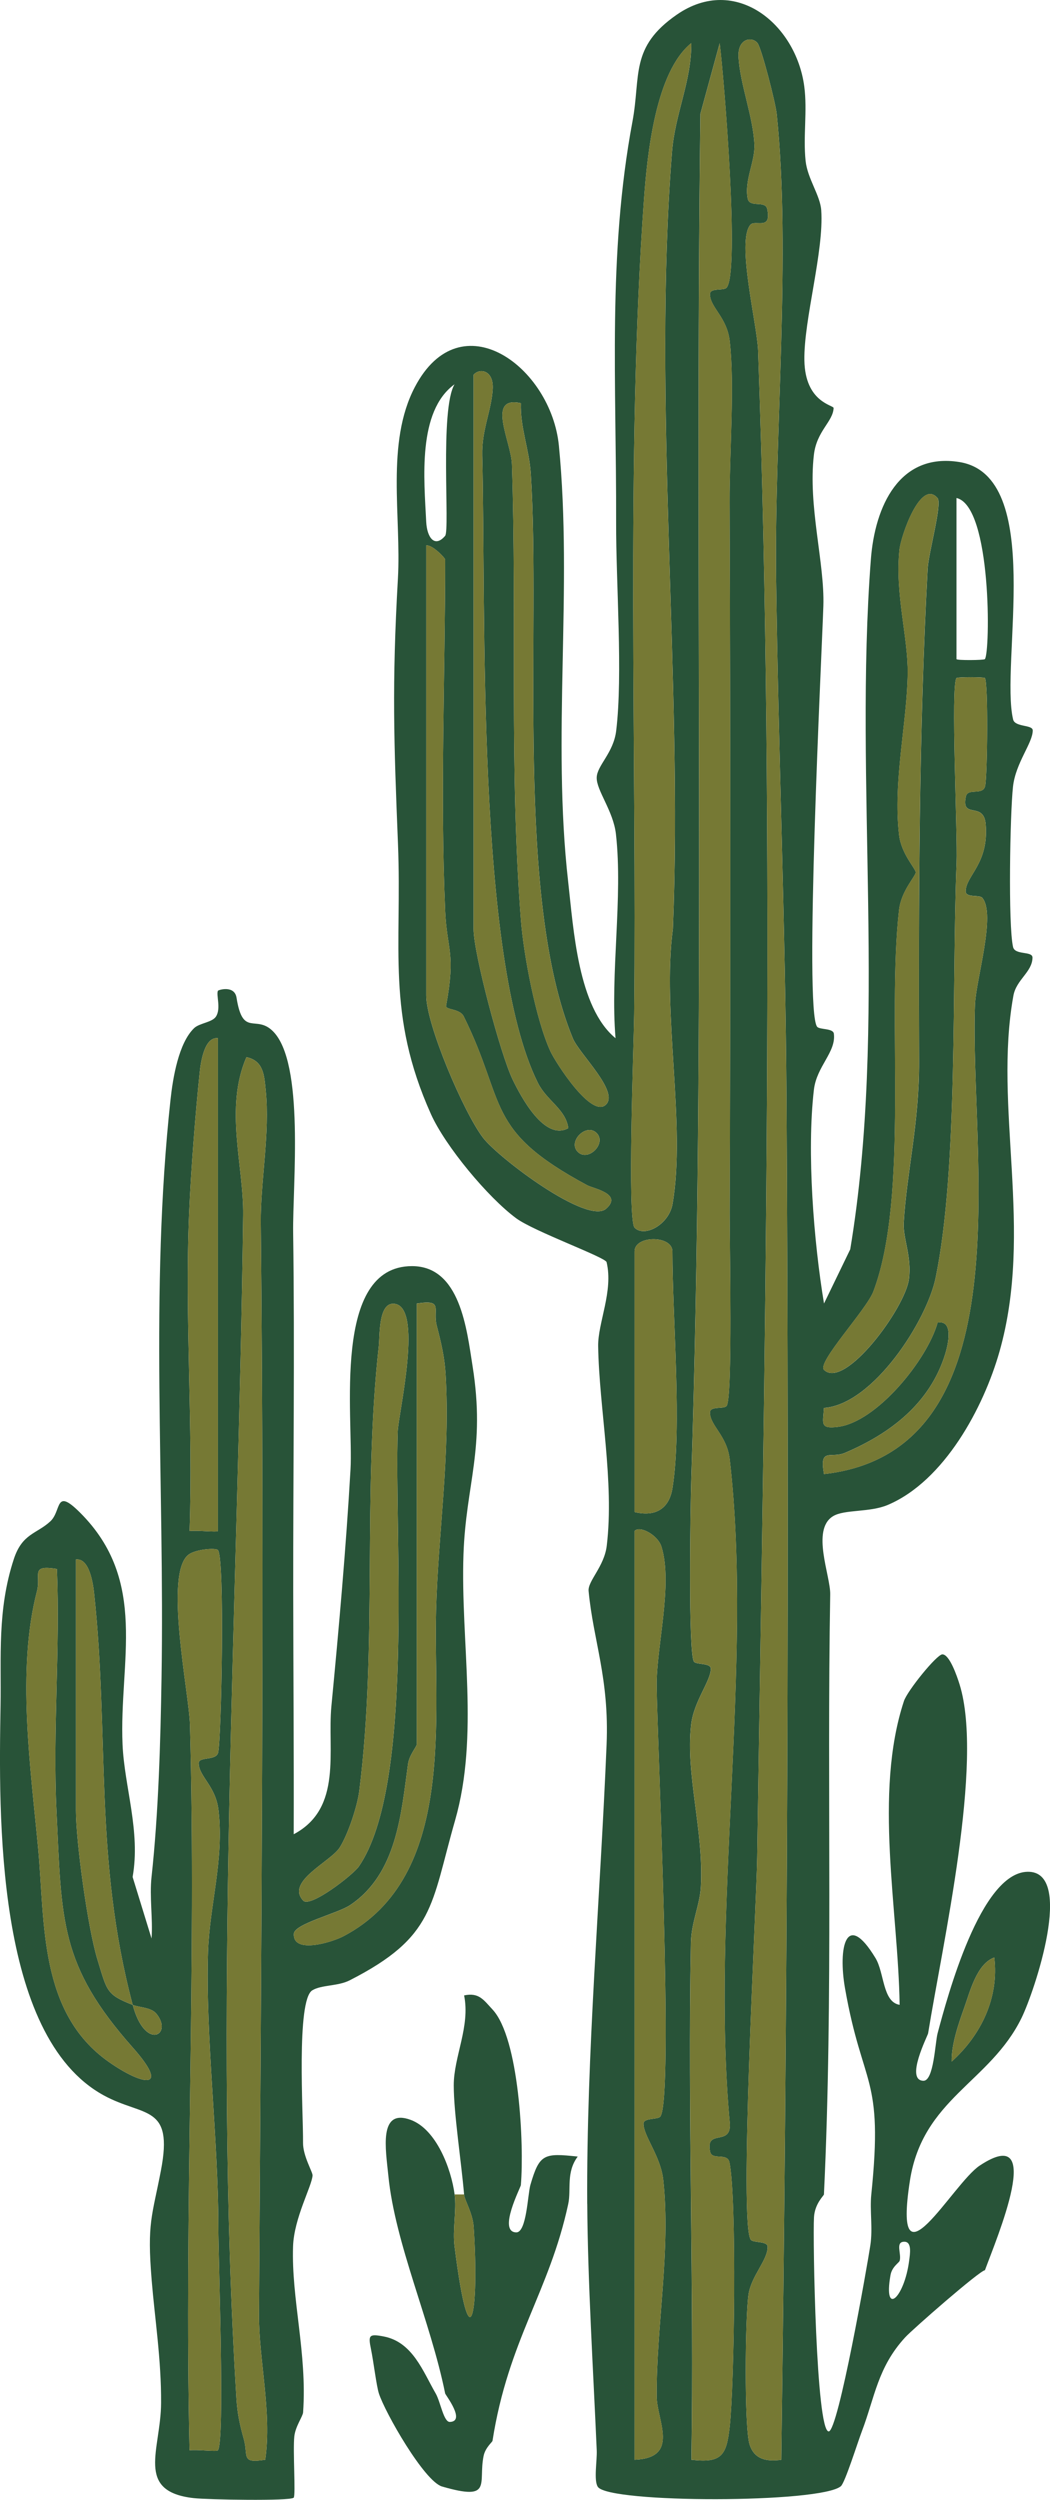
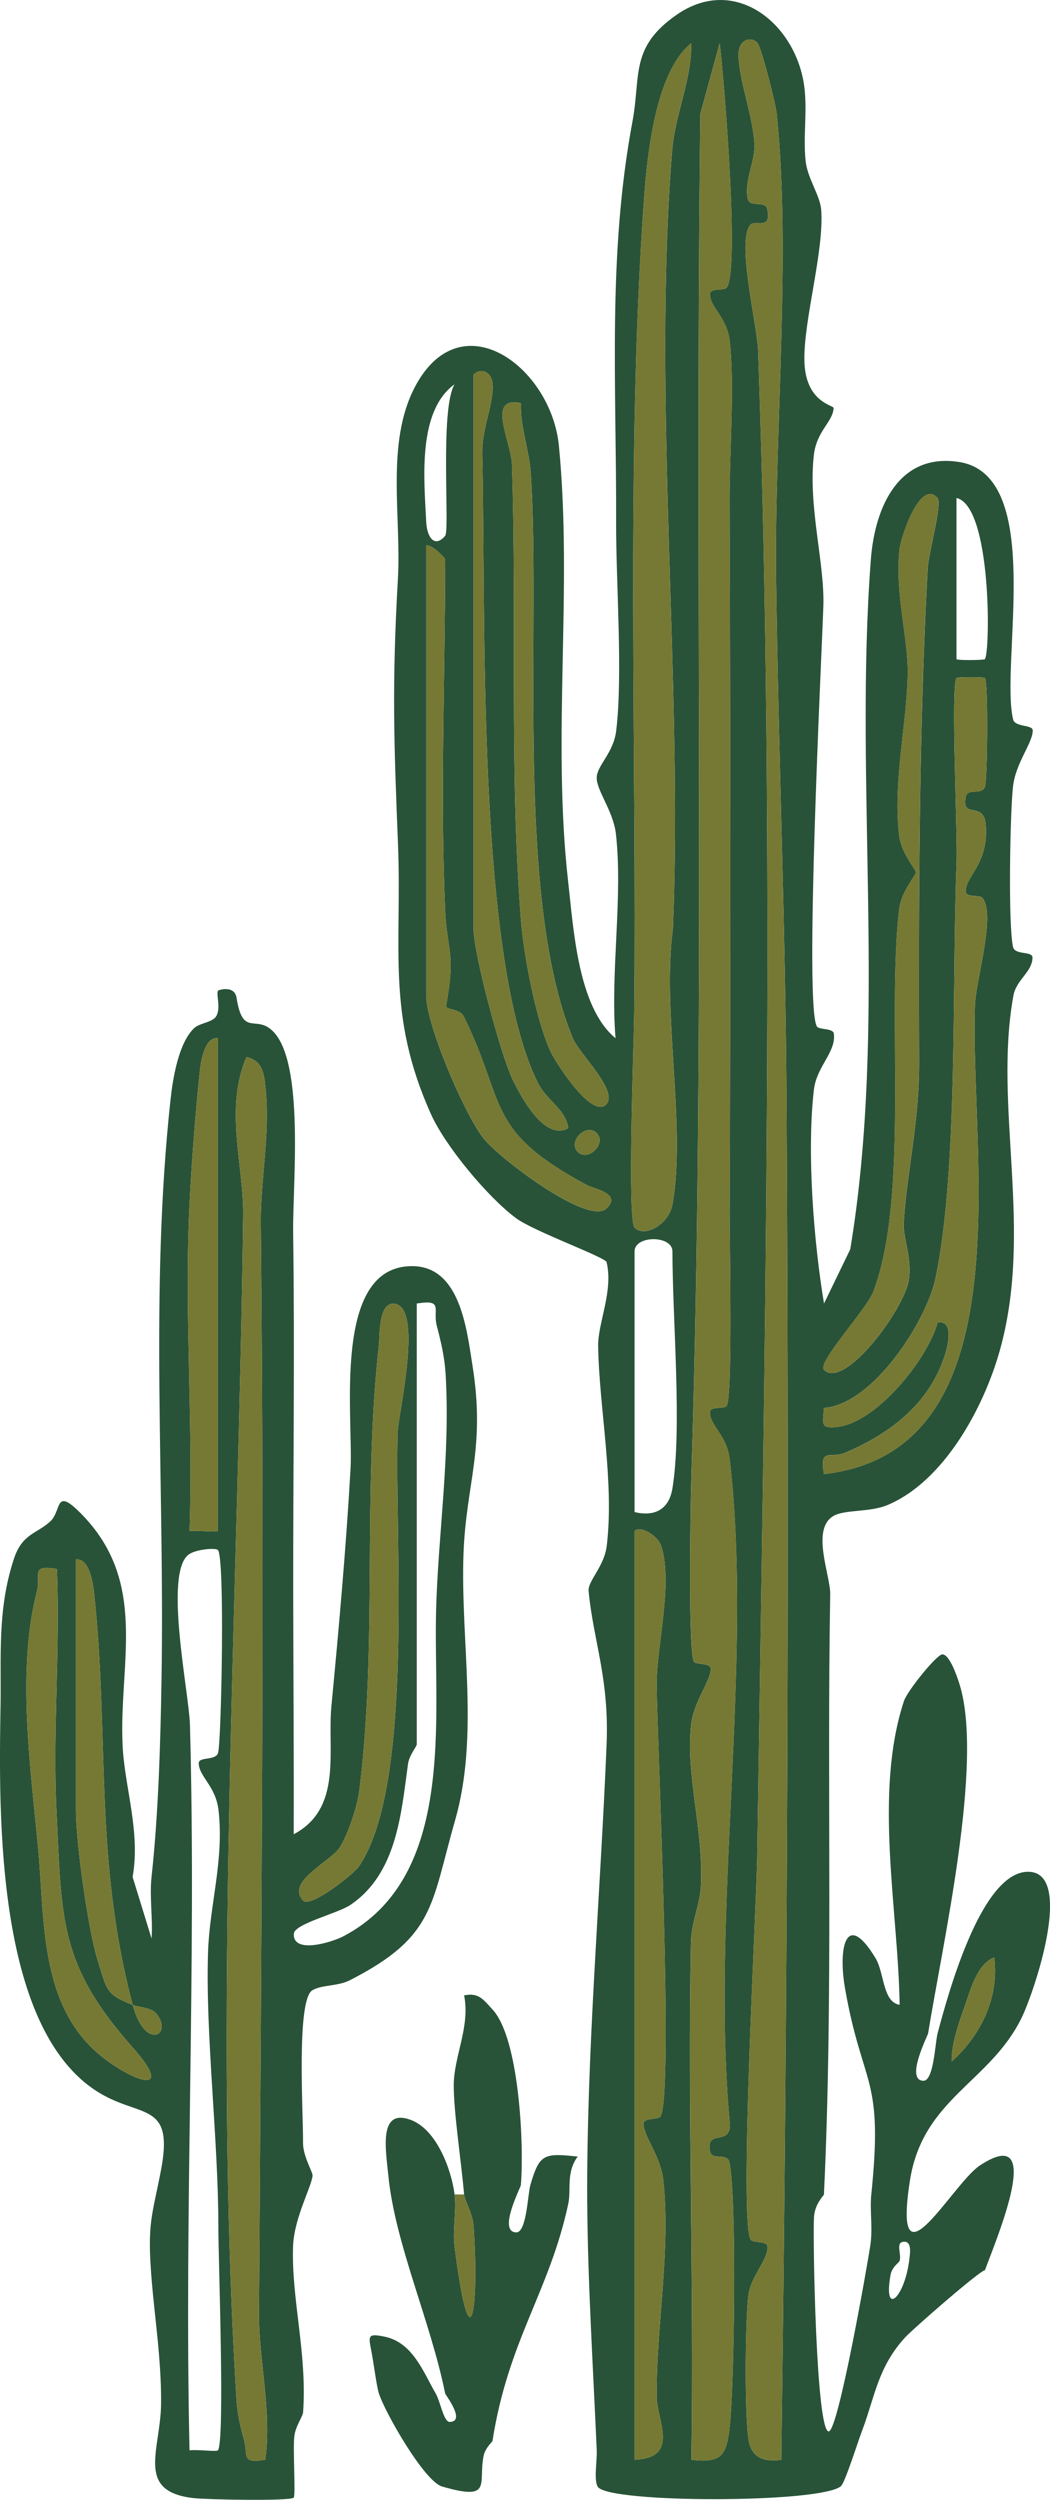
<svg xmlns="http://www.w3.org/2000/svg" id="Layer_2" data-name="Layer 2" viewBox="0 0 454.77 1081.75">
  <defs>
    <style>
      .cls-1 {
        fill: #285338;
      }

      .cls-2 {
        fill: #767934;
      }
    </style>
  </defs>
  <g id="Layer_1-2" data-name="Layer 1">
    <g>
      <path class="cls-1" d="M254.33,953.68c-.37-64.89,5.68-132.81,8.39-198.71,1.19-28.88-5.73-44.79-7.79-66.5-.41-4.33,6.77-10.55,7.86-19.57,3.34-27.73-3.31-59.82-3.72-86.36-.16-10.15,6.66-23.83,3.65-36.38-.51-2.12-31.45-13.3-39.15-18.98-12.23-9.02-30.69-31.2-36.93-45.09-19.44-43.28-12.47-71.94-14.27-116.93-1.76-43.97-2.66-68.8-.03-114.77,1.53-26.78-5.34-58.73,7.33-82.89,19.87-37.89,59.08-8.66,62.4,25.4,6.04,62.06-3.07,126.31,4.02,188.73,2.34,20.58,4.24,54.27,20.51,67.63-2.35-28.11,3.25-60.86.17-88.32-1.12-10.03-8.51-18.95-8.33-24.51.17-5.26,7.27-10.57,8.44-20.22,2.94-24.34-.11-63.67-.03-90.28.17-59.67-3.75-115.47,7.08-173.36,3.7-19.77-1.26-32.13,19.28-46.28,25.3-17.43,51.57,4.12,55.13,31.12,1.4,10.65-.55,21.51.58,32.2.82,7.72,6.32,14.89,6.77,21.36,1.25,17.81-7.61,47.4-7.3,64.96.31,18.3,12.72,19.34,12.66,20.64-.27,5.94-7.34,9.9-8.54,20.22-2.6,22.34,4.71,46.75,4.1,65.45-.73,21.99-8.42,174.9-2.7,182.06,1.07,1.34,6.94.56,7.25,3,1.03,8-7.46,14.05-8.65,24.27-3.14,27.03-.07,65.74,4.38,92.49l11.36-23.45c16.21-97.4,1.51-201.82,8.94-298.64,1.75-22.83,12.26-46.22,38.32-42.04,37.34,5.99,17.53,87.4,23.29,111.41.81,3.39,8.45,2.17,8.49,4.69.09,5.4-7.42,14.03-8.55,24.4-1.28,11.75-2.14,59.87.03,69.35.84,3.67,8.48,1.61,8.42,4.63-.12,6.25-7.01,9.48-8.27,16.43-8.78,48.41,8.91,101.31-6,153.93-6.91,24.37-23.93,56.06-48.39,66.44-7.91,3.36-18.87,1.85-23.79,4.92-9.48,5.9-1.02,25.75-1.16,33.75-1.49,86.13,1.37,173.78-2.72,259.69-.03.54-3.95,3.93-4.31,9.86-.56,9.09.91,92.67,6.37,92.7,4.12.02,16.78-72.24,18.03-80.5,1.14-7.55-.3-15.02.42-22.05,5.34-51.88-3.72-45.69-11.37-89.1-3.08-17.46.34-34.34,13.18-13.19,3.9,6.43,3.04,19.02,10.46,20.25-.59-40.99-11.32-91.37,1.86-131.44,1.47-4.47,14.2-20.17,16.63-20.22,3.12-.06,6.38,9.47,7.47,12.98,10.56,33.89-7.43,112.58-13.62,151-.17,1.07-10.09,20.31-2.05,20.54,4.53.13,5.07-16.5,6.15-20.54,4.27-15.93,18.56-69.43,38.92-69.9,20.66-.48,3.04,51.81-2.54,63.22-13.7,28-42.89,34.92-48.38,70.54-7.66,49.68,18.43,1.18,30.27-6.64,28.85-19.04,7.24,31.62,2.24,45.3-2.25.13-31.23,25.44-34.53,29.03-11.94,12.99-13.16,25.92-18.78,40.69-1.93,5.08-7.28,22.19-9.09,23.74-8.72,7.43-100.26,7.44-105.24.31-1.88-2.69-.3-11.38-.5-15.85-1.5-34.53-3.91-73.13-4.1-106.63ZM274.85,531.26c4.36,4.38,14.88-1.4,16.43-10.2,5.96-33.88-4.66-83.35.17-119.15,4.34-106.4-8.95-228.95-.38-336.27,1.32-16.54,8.49-30.56,8.34-46.99-15.52,12.5-19.09,48.2-20.5,67.64-7.96,109.62-3.06,242.62-4.25,352.52-.14,12.73-3.06,89.18.2,92.46ZM314.72,124.47c5.73-6.69-1.06-90.2-3.01-105.81l-8.36,30.56c-2.5,197.58,2.31,393.88-3.95,590.7-.36,11.29-1.41,76,1.19,79.16,1.11,1.35,7.2.48,7.25,2.96.11,5.29-7.38,14.07-8.53,24.39-2.41,21.69,5.51,45.62,4.24,69.91-.42,8.02-4.15,15.49-4.32,24.38-1.42,74.49,1.44,149.23.21,223.68,13.26,1.57,15.22-2.07,16.59-14.13,2.08-18.23,3.12-99.03-.08-114.54-.91-4.41-7.52-.73-8.36-4.62-2.18-10.1,8.95-2.24,8.54-11.97-8.49-90.81,10.21-198.97-.07-287.62-1.2-10.39-8.49-14.52-8.56-20.25-.04-2.99,5.91-1.37,7.2-2.87,2.72-3.18,1.29-71.22,1.33-83.45.39-101.4.34-205.06-.03-307.6-.08-20.93,2.26-50.78.06-69.75-1.2-10.39-8.49-14.52-8.56-20.25-.04-2.99,5.91-1.37,7.2-2.87ZM328.1,18.65c-2.33-2.97-8.74-2.16-8.24,6.17.7,11.66,6.29,25.61,6.88,37.62.37,7.45-4.44,15.59-2.92,23.44.82,4.24,7.63.67,8.46,4.56,2.03,9.5-5.22,4.45-7.28,6.83-6.17,7.15,2.93,43.05,3.34,54.47,7.52,211.67,2.81,440.25-.4,652.07-.33,21.89-8.01,159.03-2.73,165.43,1.11,1.35,7.2.48,7.25,2.96.12,5.7-7.02,12.56-8.26,20.59-1.48,9.64-1.89,57.33.42,64.89,2.06,6.72,7.63,7.56,13.76,6.74,2.7-196,3.43-392.54,2.27-588.7-.44-74.09-3.55-151.73-4.5-225.18-.81-62.86,6.55-140.84.26-201.2-.51-4.89-6.57-28.47-8.31-30.69ZM205.11,162.18v239.91c0,10.33,11.7,54.33,16.93,65.09,3.43,7.07,13.7,26.78,24.11,21-1.17-8.32-9.3-11.81-13.19-19.62-26.88-53.85-22.43-204.94-24.09-271.5-.28-11.04,3.97-19.18,4.54-28.7.49-8.18-5.68-9.26-8.3-6.18ZM192.79,231.88c2.14-2.51-2.42-54.75,4.09-65.6-16.19,11.73-13.17,41.3-12.28,59.53.33,6.73,3.63,11.42,8.19,6.07ZM225.6,174.46c-15.17-3.34-4.2,16.66-3.88,26.47,2.14,64.92-1.17,132.57,3.88,197.07,1.19,15.26,6.46,43.16,12.79,56.93,2.11,4.6,17.86,29.4,24.12,23.01,5.63-5.75-11.64-21.93-14.4-28.63-25.09-60.75-13.82-175.53-18.2-244.26-.67-10.55-4.65-20.05-4.3-30.6ZM406.05,215.51c-7.3-8.48-15.89,16.49-16.5,22.43-1.97,19.06,3.76,37.69,3.58,53.43-.25,21.39-6.44,46.65-3.73,69.95.96,8.22,7.19,14.49,7.19,16.17s-6.23,7.95-7.19,16.17c-5.41,46.51,4.55,123.73-11.13,165.18-2.98,7.89-24.59,30.84-21.39,33.94,9,8.72,35.13-26.73,36.79-39.19,1.31-9.86-2.64-17.72-2.24-24.54,1.29-21.75,6.75-43.05,6.65-69.73-.26-67.05-.08-144,3.71-213.25.37-6.81,6.38-28.11,4.28-30.55ZM414.27,215.49v69.72c0,.61,11.89.49,12.29.02,2.36-2.78,3.06-66.21-12.29-69.74ZM192.81,393.89c-2.2-49.49,0-101.87,0-151.74,0-.7-5.54-6.48-8.2-6.15v194.8c0,12.59,16.18,50.49,24.59,61.53,6.59,8.65,45.21,37.84,53.31,30.73,7.36-6.46-5.5-8.75-8.1-10.14-44.79-23.97-34.81-35.23-53.54-73.07-1.77-3.57-8.01-2.71-7.65-4.66,4.27-23.15.36-23.74-.42-41.29ZM426.56,293.39c-.4-.47-11.88-.47-12.28,0-2.59,3.05.52,67.68.02,80.02-2.11,51.96.81,131.77-9.08,179.57-3.83,18.52-27.01,54.74-48.36,56.26-.39,6.67-1.94,9.23,6.13,8.19,16.76-2.15,38.58-28.95,43.12-45.13,7.09-1.15,4.42,9.85,3.29,13.54-6.61,21.48-23.87,34.53-43.48,42.85-6.09,2.58-11.18-2.54-9.04,9.18,88.13-9.93,62.93-138.85,65.41-203.18.42-10.8,9.18-39.1,3.16-46.17-1.28-1.51-7.23.11-7.19-2.88.1-6.78,10.06-11.88,8.67-28.94-.83-10.23-10.76-1.94-8.59-12.03.84-3.89,7.45-.22,8.36-4.62.96-4.67,1.37-44.9-.14-46.68ZM258.41,490.28c-4.48-4.48-12.65,3.69-8.17,8.17,4.48,4.48,12.65-3.69,8.17-8.17ZM291.24,644.05c4.24-26.04,0-73.59,0-102.53,0-7.07-16.4-7.06-16.4,0v112.78c8.83,2.15,14.94-1.25,16.4-10.25ZM274.83,662.5v401.9c19.89-.8,9.65-17.04,9.59-27.39-.19-30.44,6.18-63.28,2.85-93.73-1.13-10.34-8.66-19.07-8.55-24.4.05-2.48,6.14-1.61,7.25-2.96,5.95-7.21-1.31-163.09-1.56-186.48-.17-16.57,7.13-43.98,2.08-60.16-1.58-5.08-9.42-9.29-11.67-6.78ZM430.64,847.05c-7.61,2.78-10.5,14.7-13.04,21.79-2.48,6.93-5.6,15.97-5.42,23.26,12.78-11.52,20.59-27.7,18.45-45.05ZM389.66,978.28c-.28.91-3.33,2.53-3.98,6.26-3.15,18.04,5.96,9.98,8.08-6.26.38-2.91,1.29-8.2-2.05-8.23-4.1-.04-1.16,5.3-2.05,8.23Z" />
      <path class="cls-1" d="M65.68,986.48c-2.03-24.64.19-27.32,4.02-47.26,5.53-28.8-7.46-23.06-24.74-32.49C-2.15,881.02-.55,784.97.24,738.17c.36-21.11-1.5-41.49,5.76-63.56,3.63-11.04,9.81-10.8,15.75-16.24,5.07-4.64,1.8-14.91,12.92-3.83,29.78,29.68,16.87,64.41,18.41,100.35.78,18.21,7.87,37.58,4.36,57.32l8.2,26.62c.62-8.76-.95-17.94,0-26.68,2.99-27.54,3.87-58.07,4.32-85.89,1.38-85.74-5.15-167.12,3.89-250.38,1.03-9.5,3.51-24.51,10.21-30.97,2.28-2.2,7.78-2.47,9.45-4.98,2.33-3.48.02-9.45.88-11.2.19-.39,7.19-2.53,8.06,3.01,2.72,17.16,8.23,7.25,15.6,14.34,14.05,13.53,8.63,66.71,8.92,87.4.71,50.88-.03,104.32.03,155.46.04,34.92.32,69.9.21,104.78,21.32-11.27,14.49-36.27,16.32-55.41,3.24-33.78,6.35-68.66,8.28-102.44,1.3-22.74-8.19-87.95,26.61-87.99,20.93-.02,23.74,27.38,26.26,43.26,5.67,35.71-2.9,51.03-3.94,81.51-1.3,37.88,6.92,78.31-3.65,115.13-10.55,36.75-8.61,50.27-45.65,69.16-5.09,2.6-12.21,1.89-16.18,4.32-7,4.29-3.87,53.48-4.01,65.94-.06,5.75,4.22,12.73,4.13,14.16-.28,4.64-8.04,18.42-8.45,30.67-.77,22.91,6.14,46.14,4.35,71.85-.12,1.76-3.32,6.03-3.8,10.36-.68,6.04.66,25.63-.28,26.57-1.54,1.52-37.4.85-43.28.19-25.59-2.89-14.25-20.82-14.15-41.22.1-18.73-2.69-36.18-4.1-53.31ZM94.39,662.5v-213.25c-5.93-.76-7.48,10.76-7.89,14.66-1.89,17.98-3.84,43.06-4.6,61.02-1.94,45.66,1.81,91.93.2,137.59,3.3-.43,11.75.64,12.29-.02ZM114.88,1064.39c2.97-20.43-2.82-43.56-2.7-62.83.96-157.18,2.38-314.73.78-472.34-.18-18.02,4.06-38.81,2.12-57.6-.64-6.21-.87-12.58-8.35-14.17-9.6,22.2-1.15,46.97-1.42,68.38-2.05,164.21-13.04,349.38-2.91,512.09.4,6.49,1.46,11.37,3.19,17.53,2.04,7.25-1.47,10.72,9.29,8.93ZM131.31,822.43c3.05,3.28,21.65-11.17,24.14-14.79,24.19-35.27,15.26-143,16.82-188.23.26-7.59,11.53-55.25-2.02-55.27-6.41,0-5.74,14.14-6.2,18.34-7.11,63.96-.43,129.06-8.45,192.5-.85,6.71-4.86,18.72-8.41,24.39-3.92,6.26-23.62,14.74-15.88,23.06ZM180.51,564.08v190.7c0,1.01-3.26,4.67-3.79,8.51-2.96,21.38-4.8,47.52-25.05,61.07-5.53,3.7-24.18,8.1-24.41,12.43-.48,8.96,16.59,3.65,21.51,1.06,49.03-25.77,38.94-94.69,40.1-140.74.83-32.91,6.23-67.21,4.13-102.47-.44-7.45-1.98-13.85-3.83-20.97-1.86-7.13,3.18-11.48-8.66-9.61ZM94.37,670.72c-1-1-9.27-.35-12.48,1.84-11.13,7.62,0,59.92.38,73.82,2.88,104.46-2.55,209.48-.18,313.94,3.3-.45,11.7.68,12.28,0,3.12-3.68.19-82.7.2-96.6.02-37.77-5.62-82.87-4.47-118.88.65-20.41,7.04-40.03,4.53-61.6-1.21-10.41-8.46-14.46-8.56-20.24-.05-3.02,7.58-.95,8.42-4.63,1.42-6.19,2.97-84.55-.12-87.65ZM57.48,867.56c-16.84-63.43-10.05-116.41-16.71-178.09-.42-3.91-1.96-15.4-7.89-14.65v108.68c0,13.12,5.07,50.62,9.33,64.48,4.18,13.6,3.8,15.11,15.27,19.59,5.32,20.05,17.6,13,10.34,3.9-2.3-2.88-7.3-2.72-10.34-3.9ZM24.65,678.92c-11.81-1.92-6.79,2.49-8.64,9.59-8.92,34.28-2.73,76.58.5,111.32,3.01,32.29.25,71.07,30.62,92.41,14.78,10.38,26.95,12.47,10.35-6.25-31.66-35.69-30.74-54.72-33.01-102.32-1.66-34.72,1.63-70.02.18-104.75Z" />
      <path class="cls-1" d="M225.62,945.47c-.09,1.08-10.16,20.31-2.05,20.54,4.54.13,4.99-16.56,6.15-20.54,3.92-13.44,5.83-13.86,20.5-12.27-5.13,6.85-2.76,14.24-4.1,20.48-8.2,38.12-25.96,58.81-32.81,102.53-.09.55-3.11,2.9-3.86,6.56-2.41,11.89,4.16,19.61-17.97,13.21-7.73-2.24-24.74-32.05-27.38-40.28-1.07-3.32-2.29-13.65-3.42-19.16-1.23-6.01-.95-6.74,5.51-5.5,12.57,2.41,17.05,15.25,22.51,24.66,2.09,3.6,3.43,12.44,6.15,12.33,7-.27-1.91-11.66-2.05-12.33-6.29-31.22-21.73-64.86-24.61-94.32-1.08-11.04-4.41-29.28,9.7-24.06,11.14,4.12,17.56,21.23,19.01,32.26.92,7.03-.96,15.16-.03,22.49,6.75,53.23,10.7,28.05,8.29-8.37-.41-6.22-3.93-11.41-4.16-14.13-1.18-13.98-4.47-35.04-4.48-47.16,0-12.54,7.22-25.46,4.49-38.95,6.47-1.39,8.49,2.01,12.32,6.11,11.52,12.37,13.72,58.35,12.27,75.9Z" />
      <path class="cls-2" d="M201.01,949.58c.23,2.71,3.75,7.91,4.16,14.13,2.4,36.42-1.54,61.6-8.29,8.37-.93-7.33.95-15.47.03-22.49h4.1Z" />
      <path class="cls-2" d="M314.72,124.47c-1.29,1.51-7.23-.12-7.2,2.87.07,5.73,7.36,9.86,8.56,20.25,2.2,18.98-.13,48.83-.06,69.75.37,102.54.42,206.2.03,307.6-.05,12.23,1.39,80.27-1.33,83.45-1.29,1.51-7.23-.12-7.2,2.87.07,5.73,7.35,9.85,8.56,20.25,10.28,88.65-8.42,196.81.07,287.62.41,9.73-10.72,1.87-8.54,11.97.84,3.89,7.45.22,8.36,4.62,3.19,15.51,2.16,96.3.08,114.54-1.38,12.07-3.34,15.71-16.59,14.13,1.23-74.45-1.62-149.2-.21-223.68.17-8.88,3.9-16.35,4.32-24.38,1.26-24.29-6.66-48.21-4.24-69.91,1.15-10.32,8.64-19.09,8.53-24.39-.05-2.48-6.14-1.61-7.25-2.96-2.61-3.16-1.55-67.87-1.19-79.16,6.25-196.82,1.45-393.12,3.95-590.7l8.36-30.56c1.95,15.61,8.74,99.12,3.01,105.81Z" />
      <path class="cls-2" d="M328.1,18.65c1.74,2.22,7.8,25.8,8.31,30.69,6.29,60.36-1.07,138.34-.26,201.2.95,73.45,4.06,151.09,4.5,225.18,1.17,196.16.43,392.7-2.27,588.7-6.13.82-11.7-.02-13.76-6.74-2.32-7.55-1.91-55.25-.42-64.89,1.24-8.03,8.38-14.89,8.26-20.59-.05-2.48-6.14-1.61-7.25-2.96-5.29-6.4,2.39-143.54,2.73-165.43,3.22-211.83,7.92-440.4.4-652.07-.41-11.42-9.51-47.32-3.34-54.47,2.05-2.38,9.3,2.67,7.28-6.83-.83-3.89-7.64-.31-8.46-4.56-1.52-7.85,3.29-15.99,2.92-23.44-.59-12-6.18-25.95-6.88-37.62-.5-8.33,5.91-9.14,8.24-6.17Z" />
      <path class="cls-2" d="M274.85,531.26c-3.26-3.28-.34-79.73-.2-92.46,1.2-109.9-3.7-242.89,4.25-352.52,1.41-19.43,4.99-55.14,20.5-67.64.15,16.43-7.02,30.46-8.34,46.99-8.57,107.32,4.72,229.87.38,336.27-4.83,35.8,5.79,85.27-.17,119.15-1.55,8.8-12.07,14.58-16.43,10.2Z" />
      <path class="cls-2" d="M426.56,293.39c1.51,1.78,1.11,42.01.14,46.68-.91,4.4-7.52.73-8.36,4.62-2.17,10.09,7.76,1.8,8.59,12.03,1.38,17.06-8.57,22.16-8.67,28.94-.04,2.99,5.9,1.37,7.19,2.88,6.02,7.06-2.75,35.37-3.16,46.17-2.48,64.33,22.72,193.25-65.41,203.18-2.14-11.72,2.96-6.6,9.04-9.18,19.61-8.33,36.87-21.37,43.48-42.85,1.14-3.69,3.8-14.7-3.29-13.54-4.54,16.17-26.36,42.97-43.12,45.13-8.07,1.04-6.51-1.52-6.13-8.19,21.35-1.52,44.53-37.74,48.36-56.26,9.89-47.8,6.97-127.61,9.08-179.57.5-12.35-2.61-76.97-.02-80.02.4-.47,11.88-.47,12.28,0Z" />
      <path class="cls-2" d="M274.83,662.5c2.25-2.51,10.09,1.7,11.67,6.78,5.05,16.18-2.26,43.6-2.08,60.16.25,23.39,7.51,179.27,1.56,186.48-1.11,1.35-7.2.48-7.25,2.96-.11,5.33,7.42,14.06,8.55,24.4,3.32,30.45-3.05,63.29-2.85,93.73.07,10.34,10.31,26.59-9.59,27.39v-401.9Z" />
      <path class="cls-2" d="M406.05,215.51c2.1,2.44-3.91,23.74-4.28,30.55-3.79,69.25-3.97,146.2-3.71,213.25.1,26.68-5.36,47.98-6.65,69.73-.41,6.83,3.54,14.69,2.24,24.54-1.65,12.46-27.79,47.91-36.79,39.19-3.2-3.1,18.41-26.05,21.39-33.94,15.68-41.44,5.72-118.67,11.13-165.18.96-8.22,7.19-14.49,7.19-16.17s-6.23-7.95-7.19-16.17c-2.71-23.3,3.48-48.56,3.73-69.95.18-15.74-5.55-34.37-3.58-53.43.61-5.94,9.2-30.91,16.5-22.43Z" />
      <path class="cls-2" d="M192.81,393.89c.78,17.55,4.68,18.14.42,41.29-.36,1.96,5.88,1.09,7.65,4.66,18.74,37.83,8.75,49.1,53.54,73.07,2.6,1.39,15.46,3.68,8.1,10.14-8.1,7.11-46.72-22.08-53.31-30.73-8.41-11.04-24.59-48.93-24.59-61.53v-194.8c2.66-.32,8.2,5.45,8.2,6.15,0,49.87-2.2,102.24,0,151.74Z" />
      <path class="cls-2" d="M225.6,174.46c-.35,10.54,3.63,20.04,4.3,30.6,4.38,68.73-6.89,183.51,18.2,244.26,2.76,6.69,20.04,22.88,14.4,28.63-6.27,6.39-22.01-18.41-24.12-23.01-6.33-13.77-11.6-41.67-12.79-56.93-5.04-64.51-1.73-132.15-3.88-197.07-.32-9.82-11.29-29.82,3.88-26.47Z" />
      <path class="cls-2" d="M205.11,162.18c2.62-3.08,8.79-1.99,8.3,6.18-.57,9.52-4.82,17.66-4.54,28.7,1.66,66.56-2.79,217.65,24.09,271.5,3.9,7.81,12.02,11.3,13.19,19.62-10.41,5.78-20.68-13.93-24.11-21-5.23-10.76-16.93-54.77-16.93-65.09v-239.91Z" />
-       <path class="cls-2" d="M291.24,644.05c-1.47,9.01-7.57,12.4-16.4,10.25v-112.78c0-7.06,16.4-7.07,16.4,0,0,28.94,4.24,76.48,0,102.53Z" />
      <path class="cls-2" d="M430.64,847.05c2.14,17.35-5.67,33.53-18.45,45.05-.18-7.29,2.94-16.33,5.42-23.26,2.54-7.09,5.42-19.01,13.04-21.79Z" />
      <path class="cls-2" d="M258.41,490.28c4.48,4.48-3.69,12.65-8.17,8.17-4.48-4.48,3.69-12.65,8.17-8.17Z" />
      <path class="cls-2" d="M114.88,1064.39c-10.77,1.79-7.26-1.69-9.29-8.93-1.73-6.16-2.78-11.03-3.19-17.53-10.13-162.71.86-347.88,2.91-512.09.27-21.41-8.18-46.18,1.42-68.38,7.48,1.59,7.71,7.96,8.35,14.17,1.94,18.78-2.3,39.57-2.12,57.6,1.61,157.61.18,315.16-.78,472.34-.12,19.27,5.67,42.4,2.7,62.83Z" />
-       <path class="cls-2" d="M94.37,670.72c3.09,3.11,1.54,81.46.12,87.65-.84,3.67-8.47,1.6-8.42,4.63.1,5.79,7.35,9.84,8.56,20.24,2.51,21.57-3.87,41.19-4.53,61.6-1.15,36.01,4.48,81.11,4.47,118.88,0,13.9,2.93,92.91-.2,96.6-.58.68-8.98-.45-12.28,0-2.37-104.46,3.05-209.48.18-313.94-.38-13.9-11.51-66.2-.38-73.82,3.21-2.2,11.48-2.85,12.48-1.84Z" />
      <path class="cls-2" d="M131.31,822.43c-7.74-8.32,11.96-16.8,15.88-23.06,3.55-5.67,7.56-17.68,8.41-24.39,8.02-63.44,1.34-128.54,8.45-192.5.47-4.2-.21-18.35,6.2-18.34,13.55.02,2.28,47.69,2.02,55.27-1.57,45.23,7.36,152.95-16.82,188.23-2.48,3.62-21.09,18.07-24.14,14.79Z" />
-       <path class="cls-2" d="M180.51,564.08c11.84-1.87,6.8,2.48,8.66,9.61,1.85,7.12,3.39,13.51,3.83,20.97,2.1,35.25-3.29,69.56-4.13,102.47-1.17,46.05,8.93,114.97-40.1,140.74-4.92,2.59-21.99,7.89-21.51-1.06.23-4.33,18.88-8.73,24.41-12.43,20.25-13.55,22.09-39.7,25.05-61.07.53-3.84,3.79-7.51,3.79-8.51v-190.7Z" />
      <path class="cls-2" d="M24.65,678.92c1.45,34.73-1.83,70.03-.18,104.75,2.27,47.6,1.36,66.63,33.01,102.32,16.6,18.72,4.43,16.63-10.35,6.25-30.37-21.33-27.62-60.11-30.62-92.41-3.24-34.74-9.43-77.04-.5-111.32,1.85-7.1-3.17-11.51,8.64-9.59Z" />
      <path class="cls-2" d="M94.39,662.5c-.54.66-8.99-.41-12.29.02,1.61-45.67-2.14-91.93-.2-137.59.76-17.97,2.71-43.04,4.6-61.02.41-3.9,1.97-15.41,7.89-14.66v213.25Z" />
      <path class="cls-2" d="M57.48,867.56c3.04,1.19,8.05,1.02,10.34,3.9,7.26,9.1-5.02,16.14-10.34-3.9-11.47-4.47-11.09-5.99-15.27-19.59-4.26-13.86-9.33-51.36-9.33-64.48v-108.68c5.94-.75,7.47,10.75,7.89,14.65,6.66,61.68-.13,114.66,16.71,178.09Z" />
    </g>
  </g>
</svg>